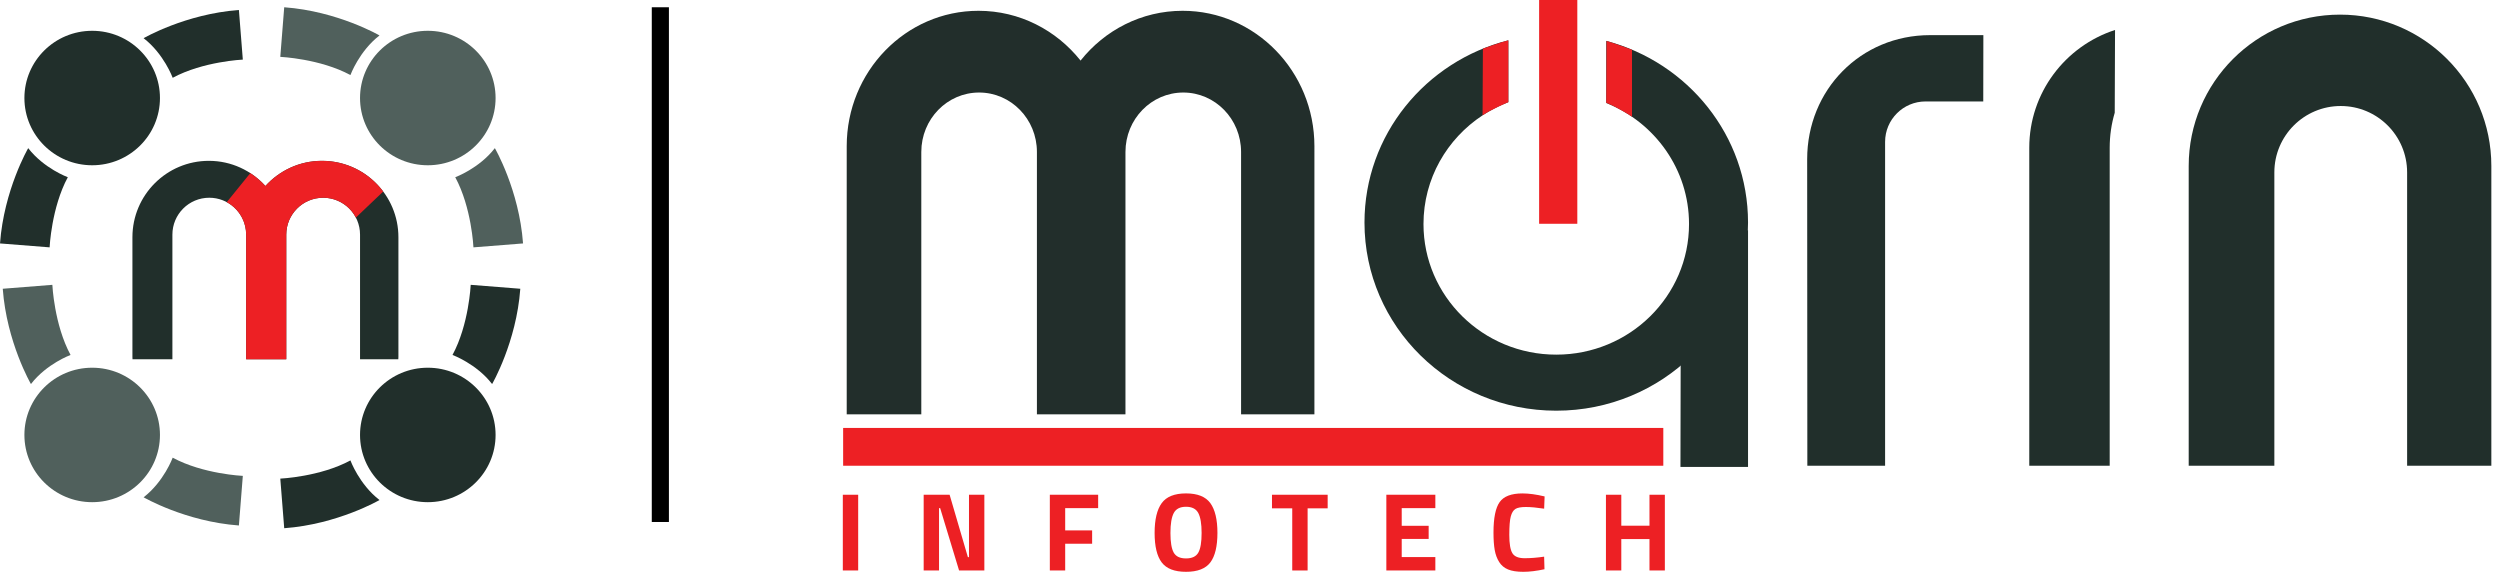
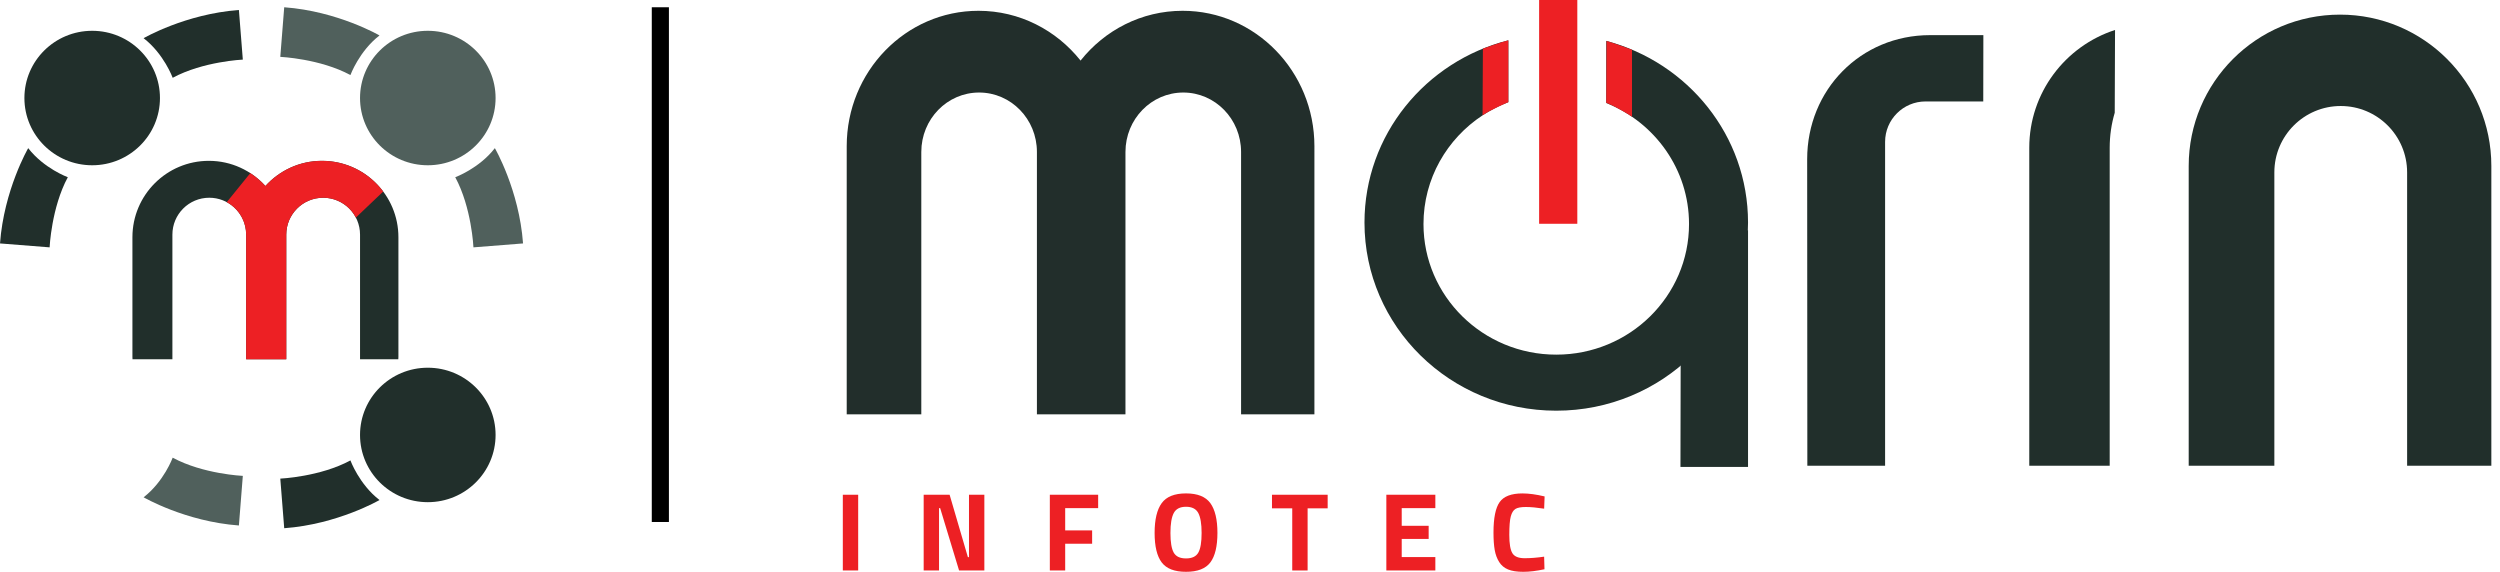
<svg xmlns="http://www.w3.org/2000/svg" version="1.1" id="Layer_1" x="0px" y="0px" width="188px" height="43px" viewBox="0 0 188 43" style="enable-background:new 0 0 188 43;" xml:space="preserve">
  <g id="XMLID_1_">
    <ellipse id="XMLID_2_" style="fill:#212F2B;" cx="32.171" cy="32.708" rx="5.097" ry="5.056" />
    <ellipse id="XMLID_3_" style="fill:#50605C;" cx="32.171" cy="7.372" rx="5.097" ry="5.056" />
-     <ellipse id="XMLID_4_" style="fill:#50605C;" cx="6.932" cy="32.708" rx="5.097" ry="5.056" />
    <ellipse id="XMLID_5_" style="fill:#212F2B;" cx="6.932" cy="7.372" rx="5.097" ry="5.056" />
    <path id="XMLID_6_" style="fill:#212F2B;" d="M21.078,35.992c0,0,2.993-0.134,5.274-1.369c0,0,0.658,1.798,2.187,2.979   c0,0-3.14,1.825-7.166,2.12L21.078,35.992z" />
    <path id="XMLID_7_" style="fill:#50605C;" d="M18.26,35.786c0,0-2.993-0.134-5.274-1.369c0,0-0.658,1.798-2.187,2.979   c0,0,3.14,1.825,7.166,2.12L18.26,35.786z" />
    <path id="XMLID_8_" style="fill:#50605C;" d="M21.078,4.276c0,0,2.993,0.134,5.274,1.369c0,0,0.658-1.798,2.187-2.979   c0,0-3.14-1.825-7.166-2.12L21.078,4.276z" />
    <path id="XMLID_9_" style="fill:#212F2B;" d="M18.26,4.482c0,0-2.993,0.134-5.274,1.369c0,0-0.658-1.798-2.187-2.979   c0,0,3.14-1.825,7.166-2.12L18.26,4.482z" />
    <path id="XMLID_193_" style="fill:#50605C;" d="M35.603,18.601c0,0-0.134-2.993-1.369-5.274c0,0,1.798-0.658,2.979-2.187   c0,0,1.825,3.14,2.12,7.166L35.603,18.601z" />
-     <path id="XMLID_172_" style="fill:#212F2B;" d="M35.397,21.419c0,0-0.134,2.993-1.369,5.274c0,0,1.798,0.658,2.979,2.187   c0,0,1.825-3.14,2.12-7.166L35.397,21.419z" />
    <path id="XMLID_169_" style="fill:#212F2B;" d="M3.731,18.601c0,0,0.134-2.993,1.369-5.274c0,0-1.798-0.658-2.979-2.187   c0,0-1.825,3.14-2.12,7.166L3.731,18.601z" />
-     <path id="XMLID_166_" style="fill:#50605C;" d="M3.937,21.419c0,0,0.134,2.993,1.369,5.274c0,0-1.798,0.658-2.979,2.187   c0,0-1.825-3.14-2.12-7.166L3.937,21.419z" />
    <path id="XMLID_10_" style="opacity:0.5;fill:#3D53A4;" d="M9.958,27.019h0.009c-0.002-0.059-0.009-0.116-0.009-0.175V27.019z" />
    <path id="XMLID_11_" style="fill:#212F2B;" d="M24.212,12.095c-1.688,0-3.202,0.732-4.253,1.891   c-1.052-1.159-2.565-1.891-4.253-1.891c-3.175,0-5.748,2.573-5.748,5.748v9c0,0.059,0.007,0.117,0.009,0.175h2.997v-9.375   c0-1.532,1.242-2.773,2.773-2.773c1.423,0,2.594,1.072,2.754,2.452c0.012,0.105,0.02,0.212,0.02,0.321v9.375h2.935h0.082v-9.375   c0-1.532,1.242-2.773,2.773-2.773c1.532,0,2.774,1.242,2.774,2.773v9.375h2.877c0.002-0.059,0.009-0.116,0.009-0.175v-9   C29.961,14.668,27.387,12.095,24.212,12.095z" />
    <path id="XMLID_12_" style="fill:#ED2024;" d="M28.818,14.403c-0.008-0.01-0.015-0.02-0.023-0.03   c-1.049-1.384-2.712-2.278-4.583-2.278c-1.688,0-3.202,0.732-4.253,1.891c-0.335-0.369-0.717-0.695-1.136-0.967l-1.77,2.183   c0.778,0.421,1.331,1.203,1.437,2.121c0.012,0.105,0.02,0.212,0.02,0.321v9.375h2.935h0.082v-9.375   c0-1.532,1.242-2.773,2.773-2.773c1.07,0,1.998,0.605,2.461,1.492L28.818,14.403z" />
    <polygon id="XMLID_13_" style="fill:#212F2B;" points="131.452,35.114 126.37,35.114 126.397,21.713 131.452,17.292  " />
    <path id="XMLID_14_" style="fill:#212F2B;" d="M120.79,3.074v4.671c3.65,1.461,6.225,4.984,6.225,9.101   c0,5.425-4.47,9.823-9.984,9.823c-5.515,0-9.985-4.397-9.985-9.823c0-3.408,1.765-6.411,4.444-8.173   c0.602-0.396,1.251-0.728,1.937-0.99V3.03c-6.221,1.57-10.818,7.111-10.818,13.704c0,7.815,6.457,14.15,14.422,14.15   c7.965,0,14.421-6.335,14.421-14.15C131.452,10.196,126.931,4.697,120.79,3.074z" />
    <path id="XMLID_15_" style="fill:#ED2024;" d="M111.514,3.657c0,0,1.401-0.507,1.912-0.626v4.651c0,0-1.359,0.58-1.937,0.991" />
    <path id="XMLID_17_" style="fill:#ED2024;" d="M120.814,3.08c0,0,0.586,0.166,1.912,0.664v5.032c0,0-1.066-0.705-1.937-1.044" />
    <path id="XMLID_19_" style="fill:none;" d="M113.426,12.668V7.682c-0.685,0.261-1.334,0.594-1.937,0.99   c-2.679,1.762-4.444,4.765-4.444,8.173c0,5.425,4.47,9.823,9.985,9.823c5.514,0,9.984-4.397,9.984-9.823   c0-4.116-2.575-7.639-6.225-9.101v4.924H113.426z" />
    <rect id="XMLID_54_" x="115.742" style="fill:#ED2024;" width="2.872" height="16.828" />
    <path id="XMLID_57_" style="fill:#212F2B;" d="M149.141,7.629c-0.036-0.001-4.304,0-4.34,0l0,0c-1.68,0-3.042,1.362-3.042,3.042   v24.354h-5.847l-0.013-23.054c0-5.218,4.024-9.329,9.242-9.329h4.008L149.141,7.629z" />
    <path id="XMLID_60_" style="fill:#212F2B;" d="M159.028,8.477c-0.247,0.835-0.379,1.718-0.379,2.632v23.915h-6.048V11.11   c0-4.136,2.706-7.642,6.45-8.856L159.028,8.477z" />
    <g id="XMLID_64_">
      <g id="XMLID_103_">
        <path id="XMLID_104_" style="fill:#212F2B;" d="M175.97,1.1c-6.285,0-11.38,5.095-11.38,11.38v22.544h6.441v-22.06     c0-2.757,2.235-4.992,4.992-4.992c2.757,0,4.992,2.235,4.992,4.992v22.06h6.334V12.48C187.35,6.195,182.255,1.1,175.97,1.1z" />
      </g>
    </g>
    <path id="XMLID_68_" style="fill:#222E2B;" d="M88.934,0.812c-3.096,0-5.859,1.459-7.676,3.744   c-1.817-2.285-4.58-3.744-7.676-3.744c-5.473,0-9.909,4.558-9.909,10.18v20.167h5.609V11.424c0-2.466,1.946-4.466,4.347-4.466   c2.4,0,4.347,1.999,4.347,4.466v19.735h1.05h4.465h1.144V11.424c0-2.466,1.946-4.466,4.347-4.466c2.4,0,4.347,1.999,4.347,4.466   v19.735h5.515V10.992C98.842,5.37,94.406,0.812,88.934,0.812z" />
    <g id="XMLID_69_">
      <g id="XMLID_222_">
        <path id="XMLID_238_" style="fill:#ED2024;" d="M63.38,42.899v-5.694h1.155v5.694H63.38z" />
        <path id="XMLID_236_" style="fill:#ED2024;" d="M69.46,42.899v-5.694h1.951l1.373,4.689h0.084v-4.689h1.155v5.694h-1.901     l-1.423-4.689h-0.084v4.689H69.46z" />
        <path id="XMLID_234_" style="fill:#ED2024;" d="M78.947,42.899v-5.694h3.634v1.005h-2.479v1.675h2.026v1.005h-2.026v2.01H78.947z     " />
        <path id="XMLID_231_" style="fill:#ED2024;" d="M91.019,42.292C90.664,42.764,90.054,43,89.189,43     c-0.866,0-1.475-0.236-1.83-0.708c-0.355-0.471-0.532-1.21-0.532-2.215c0-1.005,0.177-1.752,0.532-2.24     c0.354-0.488,0.964-0.733,1.83-0.733c0.865,0,1.475,0.244,1.83,0.733c0.354,0.489,0.532,1.235,0.532,2.24     C91.55,41.082,91.373,41.821,91.019,42.292z M88.263,41.555c0.165,0.293,0.473,0.439,0.926,0.439c0.452,0,0.76-0.146,0.925-0.439     c0.165-0.293,0.247-0.784,0.247-1.474s-0.084-1.191-0.251-1.503c-0.167-0.313-0.475-0.469-0.921-0.469     c-0.447,0-0.754,0.156-0.921,0.469c-0.167,0.312-0.251,0.814-0.251,1.503S88.099,41.262,88.263,41.555z" />
        <path id="XMLID_229_" style="fill:#ED2024;" d="M95.653,38.227v-1.022h4.187v1.022h-1.508v4.673h-1.155v-4.673H95.653z" />
        <path id="XMLID_227_" style="fill:#ED2024;" d="M104.253,42.899v-5.694h3.685v1.005h-2.529v1.331h2.026v0.988h-2.026v1.365h2.529     v1.005H104.253z" />
        <path id="XMLID_225_" style="fill:#ED2024;" d="M116.145,42.807c-0.592,0.128-1.125,0.193-1.599,0.193     c-0.475,0-0.854-0.059-1.139-0.176c-0.285-0.117-0.508-0.304-0.67-0.561c-0.162-0.257-0.274-0.558-0.335-0.904     c-0.061-0.346-0.092-0.782-0.092-1.306c0-1.1,0.155-1.866,0.465-2.299c0.31-0.433,0.88-0.649,1.712-0.649     c0.48,0,1.035,0.075,1.667,0.226l-0.034,0.921c-0.553-0.084-1.012-0.126-1.378-0.126c-0.366,0-0.627,0.049-0.783,0.147     s-0.272,0.283-0.347,0.557c-0.075,0.273-0.113,0.74-0.113,1.398c0,0.659,0.077,1.115,0.23,1.369     c0.153,0.254,0.46,0.381,0.921,0.381c0.46,0,0.95-0.039,1.469-0.117L116.145,42.807z" />
-         <path id="XMLID_223_" style="fill:#ED2024;" d="M124.041,42.899v-2.361h-2.119v2.361h-1.155v-5.694h1.155v2.328h2.119v-2.328     h1.156v5.694H124.041z" />
      </g>
    </g>
-     <rect id="XMLID_87_" x="63.404" y="32.181" style="fill:#ED2024;" width="61.677" height="2.843" />
    <rect id="XMLID_88_" x="49.014" y="0.546" width="1.288" height="38.707" />
  </g>
  <g id="XMLID_16_">
</g>
  <g id="XMLID_18_">
</g>
  <g id="XMLID_20_">
</g>
  <g id="XMLID_21_">
</g>
  <g id="XMLID_22_">
</g>
  <g id="XMLID_23_">
</g>
</svg>